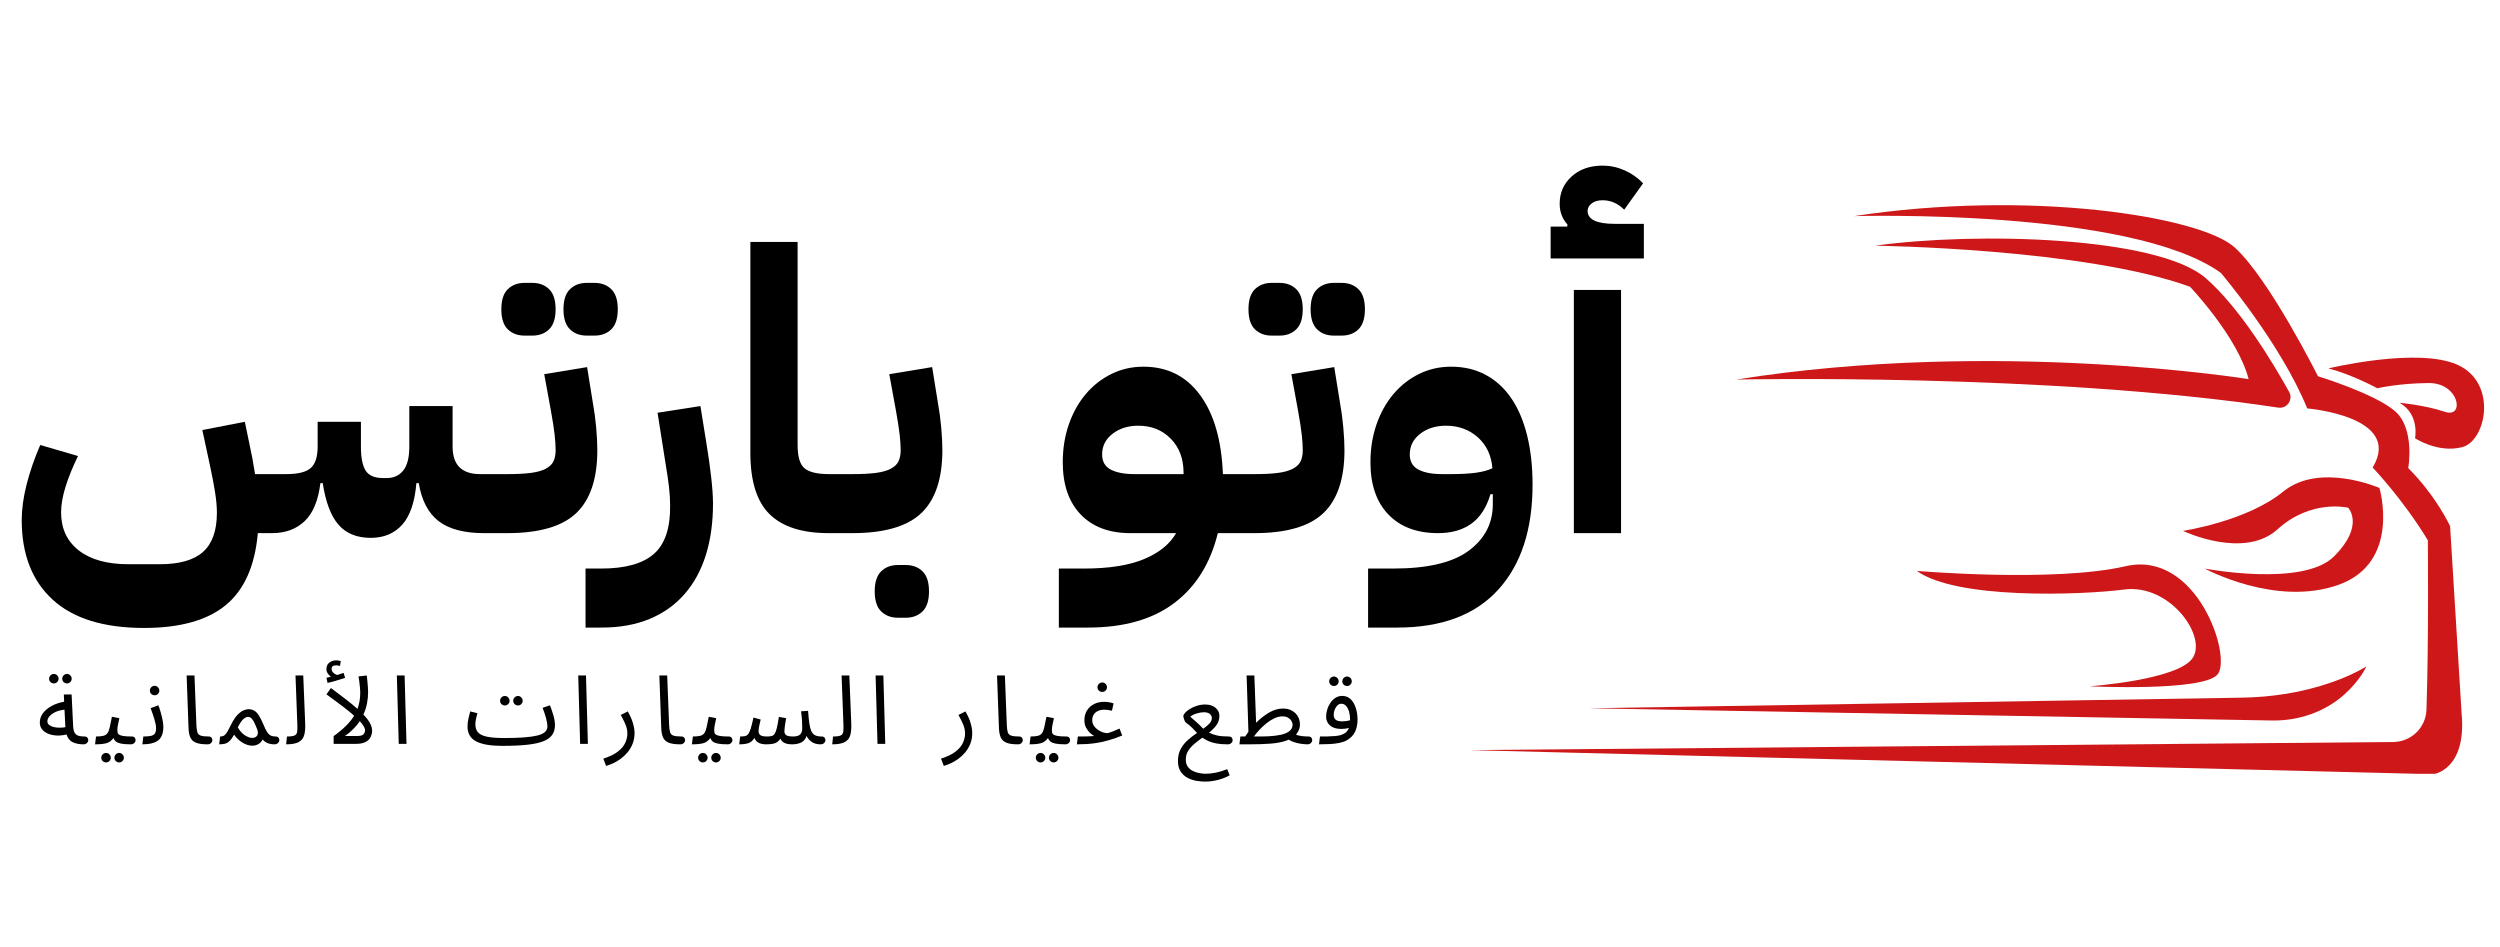
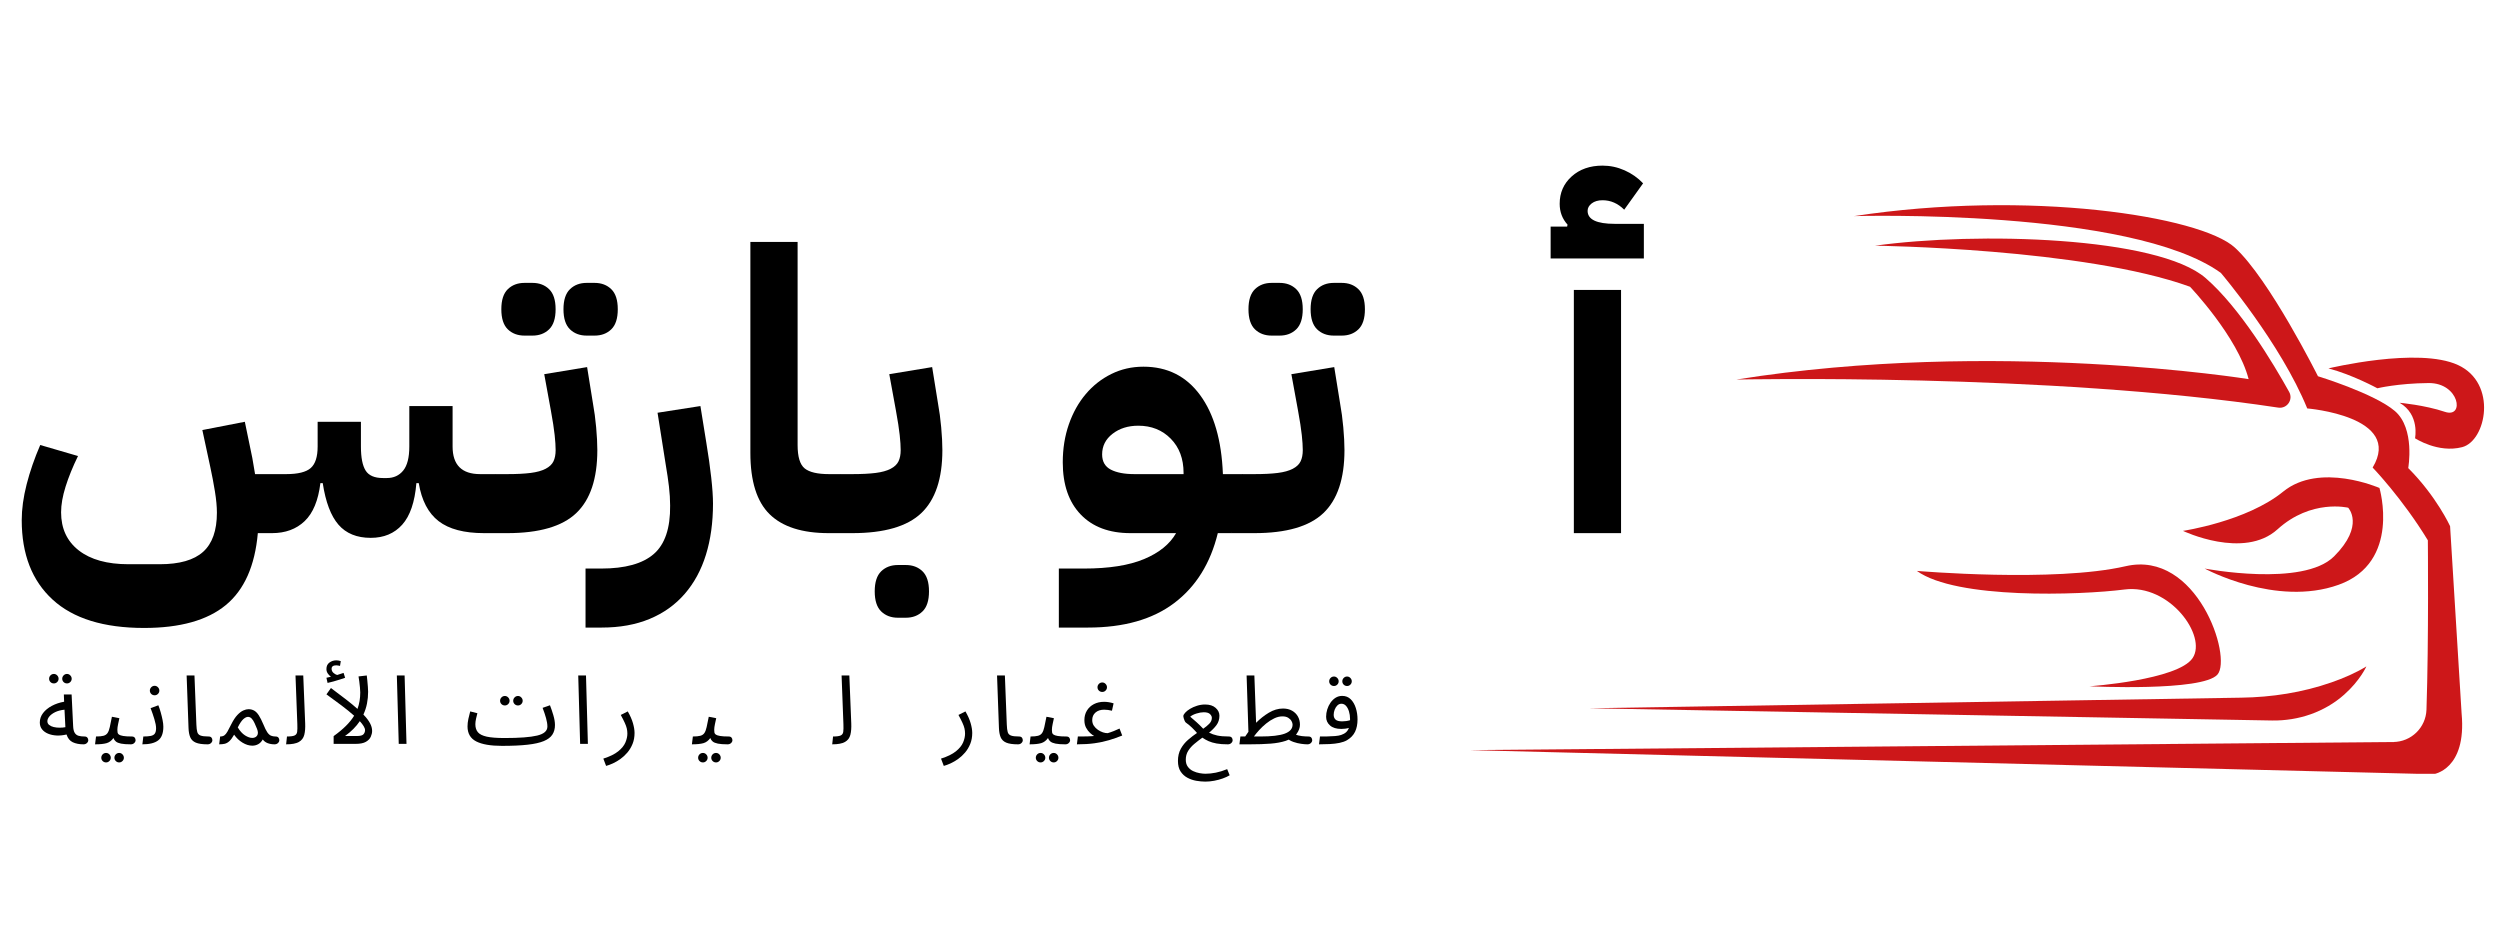
<svg xmlns="http://www.w3.org/2000/svg" width="1900" zoomAndPan="magnify" viewBox="0 0 1425 540" height="720" preserveAspectRatio="xMidYMid meet" version="1.0">
  <defs>
    <g />
    <clipPath id="4f2405bc22">
      <path d="M 837.586 116 L 1404 116 L 1404 441.082 L 837.586 441.082 Z M 837.586 116 " clip-rule="nonzero" />
    </clipPath>
  </defs>
  <path fill="#cd1719" d="M 1336.227 395.906 C 1324.977 405.91 1310.137 410.918 1295.082 410.688 L 905.594 403.715 L 1277.422 397.672 C 1294.961 397.434 1312.434 394.723 1328.992 388.941 C 1335.887 386.535 1342.82 383.543 1348.828 379.855 C 1348.828 379.855 1345.379 387.77 1336.227 395.906 " fill-opacity="1" fill-rule="nonzero" />
  <path fill="#cd1719" d="M 1281.715 216.102 C 1275.453 191.941 1248.312 163.453 1248.312 163.453 C 1187.91 141.531 1068.75 140.043 1068.75 140.043 C 1126.91 131.988 1229.969 134.82 1257.258 158.535 C 1276.734 175.457 1295.605 206.809 1304.812 223.379 C 1307.273 227.805 1303.602 233.098 1298.598 232.34 C 1167.719 212.492 989.699 216.344 989.699 216.344 C 1137.344 192.777 1281.715 216.102 1281.715 216.102 " fill-opacity="1" fill-rule="nonzero" />
  <path fill="#cd1719" d="M 1211.023 336.008 C 1185.375 339.289 1114.984 341.676 1092.613 325.418 C 1092.613 325.418 1170.906 332.129 1211.625 322.734 C 1252.34 313.34 1272.469 374.633 1263.969 384.477 C 1255.473 394.32 1191.043 391.188 1191.043 391.188 C 1191.043 391.188 1241.449 387.609 1249.805 375.082 C 1258.156 362.551 1236.68 332.723 1211.023 336.008 " fill-opacity="1" fill-rule="nonzero" />
  <path fill="#cd1719" d="M 1356.285 278.141 C 1356.285 278.141 1368.812 320.5 1333.02 333.324 C 1297.23 346.148 1256.66 324.074 1256.66 324.074 C 1256.66 324.074 1312.738 334.812 1330.41 317.145 C 1348.082 299.469 1338.465 289.402 1338.465 289.402 C 1338.465 289.402 1317.438 284.258 1298.195 301.703 C 1278.957 319.156 1244.281 302.598 1244.281 302.598 C 1244.281 302.598 1280.527 297.23 1301.402 280.227 C 1322.285 263.23 1356.285 278.141 1356.285 278.141 " fill-opacity="1" fill-rule="nonzero" />
  <g clip-path="url(#4f2405bc22)">
    <path fill="#cd1719" d="M 1364.137 422.945 C 1374.379 422.867 1382.746 414.742 1383.09 404.508 C 1384.422 364.949 1383.875 307.969 1383.875 307.969 C 1369.227 283.914 1352.406 266.508 1352.406 266.508 C 1370.004 237.277 1315.125 232.805 1315.125 232.805 C 1299.914 195.52 1265.887 155.551 1265.887 155.551 C 1214.566 118.566 1056.82 123.188 1056.82 123.188 C 1156.59 107.977 1254.129 123.188 1273.812 141.082 C 1293.5 158.98 1321.238 214.461 1321.238 214.461 C 1321.238 214.461 1353.453 224.305 1365.086 234.297 C 1376.719 244.289 1372.691 266.805 1372.691 266.805 C 1388.797 282.914 1396.551 299.914 1396.551 299.914 L 1403.117 406.695 C 1406.098 438.91 1387.008 441.297 1387.008 441.297 L 837.586 427.574 L 1364.137 422.945 " fill-opacity="1" fill-rule="nonzero" />
  </g>
  <path fill="#cd1719" d="M 1376.566 249.805 C 1376.566 249.805 1379.402 236.34 1367.77 229.578 C 1367.77 229.578 1382.086 230.867 1393.57 234.742 C 1405.055 238.621 1401.926 218.188 1384.324 218.34 C 1366.723 218.488 1355.094 221.32 1355.094 221.32 C 1355.094 221.32 1340.906 213.574 1327.203 209.984 C 1327.203 209.984 1378.355 197.605 1401.027 208.047 C 1423.695 218.488 1417.172 251.297 1403.43 254.875 C 1389.691 258.453 1376.566 249.805 1376.566 249.805 " fill-opacity="1" fill-rule="nonzero" />
  <g fill="#000000" fill-opacity="1">
    <g transform="translate(4.54, 303.887)">
      <g>
        <path d="M 206.781 2.688 C 198.863 2.688 192.734 0.188 188.391 -4.812 C 184.055 -9.82 181.066 -17.711 179.422 -28.484 L 178.078 -28.484 C 176.879 -18.617 173.891 -11.406 169.109 -6.844 C 164.328 -2.281 158.125 0 150.5 0 L 142.422 0 C 140.773 18.688 134.68 32.363 124.141 41.031 C 113.598 49.707 98.082 54.047 77.594 54.047 C 54.57 54.047 37.191 48.66 25.453 37.891 C 13.711 27.129 7.844 12.031 7.844 -7.406 C 7.844 -13.688 8.773 -20.488 10.641 -27.812 C 12.516 -35.133 15.098 -42.609 18.391 -50.234 L 39.922 -43.953 C 36.93 -37.828 34.578 -32.035 32.859 -26.578 C 31.141 -21.117 30.281 -16.223 30.281 -11.891 C 30.281 -2.617 33.645 4.629 40.375 9.859 C 47.102 15.098 56.52 17.719 68.625 17.719 L 86.578 17.719 C 97.785 17.719 106.004 15.363 111.234 10.656 C 116.473 5.945 119.094 -1.488 119.094 -11.656 C 119.094 -15.102 118.719 -19.141 117.969 -23.766 C 117.219 -28.398 116.32 -33.113 115.281 -37.906 L 110.797 -58.766 L 135.016 -63.469 L 139.281 -42.844 L 140.844 -33.641 L 158.562 -33.641 C 165.289 -33.641 169.961 -34.797 172.578 -37.109 C 175.203 -39.43 176.516 -43.508 176.516 -49.344 L 176.516 -63.469 L 201.188 -63.469 L 201.188 -49.344 C 201.188 -43.062 202.082 -38.5 203.875 -35.656 C 205.664 -32.82 208.953 -31.406 213.734 -31.406 L 215.984 -31.406 C 219.867 -31.406 222.969 -32.82 225.281 -35.656 C 227.602 -38.5 228.766 -43.062 228.766 -49.344 L 228.766 -72.438 L 253.438 -72.438 L 253.438 -49.344 C 253.438 -38.875 258.672 -33.641 269.141 -33.641 L 278.109 -33.641 L 278.109 -6.734 L 271.375 0 C 260.008 0 251.375 -2.281 245.469 -6.844 C 239.562 -11.406 235.789 -18.617 234.156 -28.484 L 232.797 -28.484 C 231.898 -17.711 229.207 -9.82 224.719 -4.812 C 220.238 0.188 214.258 2.688 206.781 2.688 Z M 206.781 2.688 " />
      </g>
    </g>
  </g>
  <g fill="#000000" fill-opacity="1">
    <g transform="translate(282.62, 303.887)">
      <g>
        <path d="M -6.734 -26.906 L 0 -33.641 L 6.5 -33.641 C 11.883 -33.641 16.332 -33.863 19.844 -34.312 C 23.363 -34.758 26.207 -35.547 28.375 -36.672 C 30.539 -37.797 32.035 -39.219 32.859 -40.938 C 33.68 -42.656 34.094 -44.785 34.094 -47.328 C 34.094 -49.566 33.906 -52.441 33.531 -55.953 C 33.156 -59.473 32.445 -64.07 31.406 -69.75 L 27.594 -90.609 L 52.031 -94.641 L 55.391 -73.781 C 56.141 -69.75 56.738 -65.266 57.188 -60.328 C 57.633 -55.398 57.859 -51.066 57.859 -47.328 C 57.859 -31.023 53.859 -19.062 45.859 -11.438 C 37.859 -3.812 24.738 0 6.5 0 L -6.734 0 Z M 51.797 -112.594 C 47.91 -112.594 44.734 -113.785 42.266 -116.172 C 39.797 -118.566 38.562 -122.379 38.562 -127.609 C 38.562 -132.848 39.797 -136.66 42.266 -139.047 C 44.734 -141.441 47.91 -142.641 51.797 -142.641 L 56.281 -142.641 C 60.176 -142.641 63.352 -141.441 65.812 -139.047 C 68.281 -136.66 69.516 -132.848 69.516 -127.609 C 69.516 -122.379 68.281 -118.566 65.812 -116.172 C 63.352 -113.785 60.176 -112.594 56.281 -112.594 Z M 16.359 -112.594 C 12.473 -112.594 9.297 -113.785 6.828 -116.172 C 4.367 -118.566 3.141 -122.379 3.141 -127.609 C 3.141 -132.848 4.367 -136.66 6.828 -139.047 C 9.297 -141.441 12.473 -142.641 16.359 -142.641 L 20.859 -142.641 C 24.742 -142.641 27.914 -141.441 30.375 -139.047 C 32.844 -136.66 34.078 -132.848 34.078 -127.609 C 34.078 -122.379 32.844 -118.566 30.375 -116.172 C 27.914 -113.785 24.742 -112.594 20.859 -112.594 Z M 16.359 -112.594 " />
      </g>
    </g>
  </g>
  <g fill="#000000" fill-opacity="1">
    <g transform="translate(347.207, 303.887)">
      <g>
        <path d="M -13.453 20.188 L -4.484 20.188 C 9.117 20.188 19.098 17.422 25.453 11.891 C 31.805 6.359 34.91 -2.836 34.766 -15.703 C 34.766 -19.141 34.539 -22.766 34.094 -26.578 C 33.645 -30.391 33.047 -34.461 32.297 -38.797 L 27.594 -68.625 L 52.031 -72.438 L 55.391 -51.578 C 56.586 -44.398 57.52 -37.785 58.188 -31.734 C 58.863 -25.68 59.203 -20.711 59.203 -16.828 C 59.203 -6.055 57.859 3.66 55.172 12.328 C 52.484 21.004 48.445 28.441 43.062 34.641 C 37.676 40.848 31.02 45.598 23.094 48.891 C 15.176 52.18 6.055 53.828 -4.266 53.828 L -13.453 53.828 Z M -13.453 20.188 " />
      </g>
    </g>
  </g>
  <g fill="#000000" fill-opacity="1">
    <g transform="translate(414.26, 303.887)">
      <g>
        <path d="M 58.094 0 C 42.988 0 31.77 -3.586 24.438 -10.766 C 17.113 -17.941 13.453 -29.602 13.453 -45.75 L 13.453 -165.969 L 40.375 -165.969 L 40.375 -50.234 C 40.375 -43.504 41.719 -39.055 44.406 -36.891 C 47.094 -34.723 51.727 -33.641 58.312 -33.641 L 65.047 -33.641 L 65.047 -6.734 L 58.312 0 Z M 58.094 0 " />
      </g>
    </g>
  </g>
  <g fill="#000000" fill-opacity="1">
    <g transform="translate(479.295, 303.887)">
      <g>
        <path d="M -6.734 -26.906 L 0 -33.641 L 6.5 -33.641 C 11.883 -33.641 16.332 -33.863 19.844 -34.312 C 23.363 -34.758 26.207 -35.547 28.375 -36.672 C 30.539 -37.797 32.035 -39.219 32.859 -40.938 C 33.68 -42.656 34.094 -44.785 34.094 -47.328 C 34.094 -49.566 33.906 -52.441 33.531 -55.953 C 33.156 -59.473 32.445 -64.07 31.406 -69.75 L 27.594 -90.609 L 52.031 -94.641 L 55.391 -73.781 C 56.141 -69.75 56.738 -65.266 57.188 -60.328 C 57.633 -55.398 57.859 -51.066 57.859 -47.328 C 57.859 -31.023 53.859 -19.062 45.859 -11.438 C 37.859 -3.812 24.738 0 6.5 0 L -6.734 0 Z M 32.516 48.219 C 28.629 48.219 25.453 47.02 22.984 44.625 C 20.523 42.238 19.297 38.43 19.297 33.203 C 19.297 27.961 20.523 24.145 22.984 21.75 C 25.453 19.363 28.629 18.172 32.516 18.172 L 37.016 18.172 C 40.898 18.172 44.07 19.363 46.531 21.75 C 49 24.145 50.234 27.961 50.234 33.203 C 50.234 38.43 49 42.238 46.531 44.625 C 44.07 47.02 40.898 48.219 37.016 48.219 Z M 32.516 48.219 " />
      </g>
    </g>
  </g>
  <g fill="#000000" fill-opacity="1">
    <g transform="translate(543.882, 303.887)">
      <g />
    </g>
  </g>
  <g fill="#000000" fill-opacity="1">
    <g transform="translate(596.807, 303.887)">
      <g>
        <path d="M 6.734 20.188 L 21.078 20.188 C 35.285 20.188 46.688 18.391 55.281 14.797 C 63.883 11.211 69.977 6.281 73.562 0 L 47.547 0 C 35.43 0 25.973 -3.551 19.172 -10.656 C 12.367 -17.758 8.969 -27.664 8.969 -40.375 C 8.969 -48.145 10.125 -55.359 12.438 -62.016 C 14.758 -68.672 17.977 -74.426 22.094 -79.281 C 26.207 -84.145 31.066 -87.957 36.672 -90.719 C 42.273 -93.488 48.367 -94.875 54.953 -94.875 C 68.555 -94.875 79.316 -89.488 87.234 -78.719 C 95.16 -67.957 99.5 -52.93 100.25 -33.641 L 111.688 -33.641 L 111.688 -6.734 L 104.969 0 L 97.344 0 C 93.156 17.195 84.891 30.469 72.547 39.812 C 60.211 49.156 43.805 53.828 23.328 53.828 L 6.734 53.828 Z M 31.406 -44.859 C 31.406 -40.816 33.047 -37.938 36.328 -36.219 C 39.617 -34.5 44.109 -33.641 49.797 -33.641 L 77.828 -33.641 L 77.828 -34.312 C 77.828 -42.383 75.395 -48.891 70.531 -53.828 C 65.676 -58.766 59.508 -61.234 52.031 -61.234 C 46.195 -61.234 41.301 -59.695 37.344 -56.625 C 33.383 -53.562 31.406 -49.641 31.406 -44.859 Z M 31.406 -44.859 " />
      </g>
    </g>
  </g>
  <g fill="#000000" fill-opacity="1">
    <g transform="translate(708.488, 303.887)">
      <g>
        <path d="M -6.734 -26.906 L 0 -33.641 L 6.5 -33.641 C 11.883 -33.641 16.332 -33.863 19.844 -34.312 C 23.363 -34.758 26.207 -35.547 28.375 -36.672 C 30.539 -37.797 32.035 -39.219 32.859 -40.938 C 33.68 -42.656 34.094 -44.785 34.094 -47.328 C 34.094 -49.566 33.906 -52.441 33.531 -55.953 C 33.156 -59.473 32.445 -64.07 31.406 -69.75 L 27.594 -90.609 L 52.031 -94.641 L 55.391 -73.781 C 56.141 -69.75 56.738 -65.266 57.188 -60.328 C 57.633 -55.398 57.859 -51.066 57.859 -47.328 C 57.859 -31.023 53.859 -19.062 45.859 -11.438 C 37.859 -3.812 24.738 0 6.5 0 L -6.734 0 Z M 51.797 -112.594 C 47.91 -112.594 44.734 -113.785 42.266 -116.172 C 39.797 -118.566 38.562 -122.379 38.562 -127.609 C 38.562 -132.848 39.797 -136.66 42.266 -139.047 C 44.734 -141.441 47.91 -142.641 51.797 -142.641 L 56.281 -142.641 C 60.176 -142.641 63.352 -141.441 65.812 -139.047 C 68.281 -136.66 69.516 -132.848 69.516 -127.609 C 69.516 -122.379 68.281 -118.566 65.812 -116.172 C 63.352 -113.785 60.176 -112.594 56.281 -112.594 Z M 16.359 -112.594 C 12.473 -112.594 9.297 -113.785 6.828 -116.172 C 4.367 -118.566 3.141 -122.379 3.141 -127.609 C 3.141 -132.848 4.367 -136.66 6.828 -139.047 C 9.297 -141.441 12.473 -142.641 16.359 -142.641 L 20.859 -142.641 C 24.742 -142.641 27.914 -141.441 30.375 -139.047 C 32.844 -136.66 34.078 -132.848 34.078 -127.609 C 34.078 -122.379 32.844 -118.566 30.375 -116.172 C 27.914 -113.785 24.742 -112.594 20.859 -112.594 Z M 16.359 -112.594 " />
      </g>
    </g>
  </g>
  <g fill="#000000" fill-opacity="1">
    <g transform="translate(773.074, 303.887)">
      <g>
-         <path d="M 6.734 20.188 L 21.078 20.188 C 40.672 20.188 55.023 16.785 64.141 9.984 C 73.266 3.18 77.828 -5.602 77.828 -16.375 L 77.828 -22.203 L 76.484 -22.203 C 74.234 -14.578 70.602 -8.969 65.594 -5.375 C 60.594 -1.789 54.281 0 46.656 0 C 34.539 0 25.082 -3.551 18.281 -10.656 C 11.477 -17.758 8.078 -27.664 8.078 -40.375 C 8.078 -48.145 9.234 -55.359 11.547 -62.016 C 13.867 -68.672 17.082 -74.426 21.188 -79.281 C 25.301 -84.145 30.16 -87.957 35.766 -90.719 C 41.379 -93.488 47.473 -94.875 54.047 -94.875 C 61.379 -94.875 67.922 -93.336 73.672 -90.266 C 79.43 -87.203 84.289 -82.789 88.25 -77.031 C 92.219 -71.281 95.25 -64.219 97.344 -55.844 C 99.438 -47.469 100.484 -38.051 100.484 -27.594 C 100.484 -2.02 93.941 17.941 80.859 32.297 C 67.773 46.648 48.598 53.828 23.328 53.828 L 6.734 53.828 Z M 53.609 -33.641 C 59.43 -33.641 64.285 -33.898 68.172 -34.422 C 72.066 -34.953 75.207 -35.812 77.594 -37 C 77 -44.332 74.234 -50.203 69.297 -54.609 C 64.367 -59.023 58.316 -61.234 51.141 -61.234 C 45.305 -61.234 40.406 -59.695 36.438 -56.625 C 32.477 -53.562 30.5 -49.641 30.5 -44.859 C 30.5 -40.816 32.145 -37.938 35.438 -36.219 C 38.727 -34.5 43.211 -33.641 48.891 -33.641 Z M 53.609 -33.641 " />
-       </g>
+         </g>
    </g>
  </g>
  <g fill="#000000" fill-opacity="1">
    <g transform="translate(881.391, 303.887)">
      <g>
        <path d="M 15.703 -138.609 L 42.609 -138.609 L 42.609 0 L 15.703 0 Z M 2.469 -174.719 L 11.875 -174.719 L 12.109 -175.844 C 9.117 -179.133 7.625 -183.098 7.625 -187.734 C 7.625 -194.016 9.898 -199.207 14.453 -203.312 C 19.016 -207.426 24.883 -209.484 32.062 -209.484 C 36.406 -209.484 40.594 -208.586 44.625 -206.797 C 48.664 -205.004 52.18 -202.535 55.172 -199.391 L 44.406 -184.359 C 40.812 -187.953 36.695 -189.75 32.062 -189.75 C 29.52 -189.75 27.461 -189.148 25.891 -187.953 C 24.328 -186.754 23.547 -185.332 23.547 -183.688 C 23.547 -178.758 28.703 -176.297 39.016 -176.297 L 55.609 -176.297 L 55.609 -156.562 L 2.469 -156.562 Z M 2.469 -174.719 " />
      </g>
    </g>
  </g>
  <g fill="#000000" fill-opacity="1">
    <g transform="translate(21.049, 424.004)">
      <g>
        <path d="M 26.531 0.266 C 24.164 0.266 22.133 -0.129 20.438 -0.922 C 18.75 -1.723 17.562 -3.195 16.875 -5.344 C 14.906 -4.875 13.02 -4.68 11.219 -4.766 C 9.414 -4.859 7.785 -5.207 6.328 -5.812 C 4.879 -6.414 3.734 -7.254 2.891 -8.328 C 2.055 -9.398 1.641 -10.68 1.641 -12.172 C 1.641 -14.141 2.254 -15.93 3.484 -17.547 C 4.723 -19.172 6.398 -20.547 8.516 -21.672 C 10.629 -22.797 12.957 -23.578 15.5 -24.016 L 15.344 -28.172 L 19.766 -28.172 L 20.641 -10.156 C 20.711 -8.445 21.008 -7.16 21.531 -6.297 C 22.062 -5.441 22.789 -4.879 23.719 -4.609 C 24.645 -4.336 25.766 -4.203 27.078 -4.203 C 27.836 -4.203 28.391 -3.992 28.734 -3.578 C 29.086 -3.16 29.266 -2.66 29.266 -2.078 C 29.266 -1.492 29.008 -0.957 28.5 -0.469 C 27.988 0.02 27.332 0.266 26.531 0.266 Z M 5.953 -12.891 C 5.953 -12.047 6.285 -11.348 6.953 -10.797 C 7.629 -10.254 8.492 -9.852 9.547 -9.594 C 10.609 -9.344 11.727 -9.219 12.906 -9.219 C 14.094 -9.219 15.195 -9.312 16.219 -9.5 L 15.719 -19.484 C 13.645 -19.266 11.879 -18.801 10.422 -18.094 C 8.973 -17.383 7.863 -16.566 7.094 -15.641 C 6.332 -14.711 5.953 -13.797 5.953 -12.891 Z M 17.141 -34.453 C 16.379 -34.453 15.734 -34.711 15.203 -35.234 C 14.68 -35.766 14.422 -36.395 14.422 -37.125 C 14.422 -37.852 14.68 -38.488 15.203 -39.031 C 15.734 -39.582 16.379 -39.859 17.141 -39.859 C 17.867 -39.859 18.492 -39.582 19.016 -39.031 C 19.547 -38.488 19.812 -37.852 19.812 -37.125 C 19.812 -36.395 19.547 -35.766 19.016 -35.234 C 18.492 -34.711 17.867 -34.453 17.141 -34.453 Z M 9.672 -34.453 C 8.898 -34.453 8.25 -34.711 7.719 -35.234 C 7.195 -35.766 6.938 -36.395 6.938 -37.125 C 6.938 -37.852 7.195 -38.488 7.719 -39.031 C 8.25 -39.582 8.898 -39.859 9.672 -39.859 C 10.391 -39.859 11.016 -39.582 11.547 -39.031 C 12.078 -38.488 12.344 -37.852 12.344 -37.125 C 12.344 -36.395 12.078 -35.766 11.547 -35.234 C 11.016 -34.711 10.391 -34.453 9.672 -34.453 Z M 9.672 -34.453 " />
      </g>
    </g>
  </g>
  <g fill="#000000" fill-opacity="1">
    <g transform="translate(54.185, 424.004)">
      <g>
        <path d="M 0 0.266 L 0.547 -4.203 C 2.367 -4.203 3.785 -4.336 4.797 -4.609 C 5.816 -4.879 6.594 -5.406 7.125 -6.188 C 7.656 -6.977 8.082 -8.117 8.406 -9.609 C 8.738 -11.098 9.141 -13.047 9.609 -15.453 L 13.859 -14.625 C 13.648 -13.645 13.406 -12.516 13.125 -11.234 C 12.852 -9.961 12.719 -8.895 12.719 -8.031 C 12.719 -7.477 12.754 -6.961 12.828 -6.484 C 12.898 -6.016 13.172 -5.613 13.641 -5.281 C 14.117 -4.957 14.922 -4.695 16.047 -4.5 C 17.18 -4.301 18.801 -4.203 20.906 -4.203 C 21.676 -4.203 22.234 -3.992 22.578 -3.578 C 22.922 -3.16 23.094 -2.66 23.094 -2.078 C 23.094 -1.492 22.836 -0.957 22.328 -0.469 C 21.816 0.02 21.16 0.266 20.359 0.266 C 17.992 0.266 16.145 0.129 14.812 -0.141 C 13.488 -0.41 12.508 -0.805 11.875 -1.328 C 11.238 -1.859 10.773 -2.523 10.484 -3.328 C 9.43 -1.836 8.129 -0.863 6.578 -0.406 C 5.035 0.039 2.844 0.266 0 0.266 Z M 13.75 10.578 C 12.988 10.578 12.344 10.312 11.812 9.781 C 11.289 9.258 11.031 8.633 11.031 7.906 C 11.031 7.176 11.289 6.535 11.812 5.984 C 12.344 5.441 12.988 5.172 13.75 5.172 C 14.477 5.172 15.102 5.441 15.625 5.984 C 16.156 6.535 16.422 7.176 16.422 7.906 C 16.422 8.633 16.156 9.258 15.625 9.781 C 15.102 10.312 14.477 10.578 13.75 10.578 Z M 6.281 10.578 C 5.508 10.578 4.859 10.312 4.328 9.781 C 3.805 9.258 3.547 8.633 3.547 7.906 C 3.547 7.176 3.805 6.535 4.328 5.984 C 4.859 5.441 5.508 5.172 6.281 5.172 C 7 5.172 7.625 5.441 8.156 5.984 C 8.688 6.535 8.953 7.176 8.953 7.906 C 8.953 8.633 8.688 9.258 8.156 9.781 C 7.625 10.312 7 10.578 6.281 10.578 Z M 6.281 10.578 " />
      </g>
    </g>
  </g>
  <g fill="#000000" fill-opacity="1">
    <g transform="translate(81.152, 424.004)">
      <g>
        <path d="M 0 0.266 L 0.547 -4.203 C 2.297 -4.203 3.707 -4.312 4.781 -4.531 C 5.852 -4.75 6.625 -5.191 7.094 -5.859 C 7.57 -6.535 7.812 -7.551 7.812 -8.906 C 7.812 -10.25 7.488 -11.973 6.844 -14.078 C 6.207 -16.191 5.488 -18.285 4.688 -20.359 L 9.109 -22 C 9.586 -20.801 10.035 -19.461 10.453 -17.984 C 10.867 -16.516 11.223 -15.051 11.516 -13.594 C 11.805 -12.133 11.953 -10.859 11.953 -9.766 C 11.953 -6.098 10.977 -3.508 9.031 -2 C 7.082 -0.488 4.07 0.266 0 0.266 Z M 7 -27.688 C 6.227 -27.688 5.578 -27.945 5.047 -28.469 C 4.523 -29 4.266 -29.629 4.266 -30.359 C 4.266 -31.086 4.523 -31.723 5.047 -32.266 C 5.578 -32.816 6.227 -33.094 7 -33.094 C 7.719 -33.094 8.344 -32.816 8.875 -32.266 C 9.406 -31.723 9.672 -31.086 9.672 -30.359 C 9.672 -29.629 9.406 -29 8.875 -28.469 C 8.344 -27.945 7.719 -27.688 7 -27.688 Z M 7 -27.688 " />
      </g>
    </g>
  </g>
  <g fill="#000000" fill-opacity="1">
    <g transform="translate(102.442, 424.004)">
      <g>
        <path d="M 15.891 0.266 C 12.941 0.266 10.703 -0.055 9.172 -0.703 C 7.641 -1.359 6.582 -2.379 6 -3.766 C 5.414 -5.148 5.086 -6.93 5.016 -9.109 L 3.938 -38.984 L 8.406 -38.984 L 9.5 -10.859 C 9.57 -9.078 9.742 -7.703 10.016 -6.734 C 10.285 -5.773 10.906 -5.113 11.875 -4.75 C 12.844 -4.383 14.363 -4.203 16.438 -4.203 C 17.195 -4.203 17.75 -3.992 18.094 -3.578 C 18.438 -3.16 18.609 -2.66 18.609 -2.078 C 18.609 -1.492 18.352 -0.957 17.844 -0.469 C 17.344 0.02 16.691 0.266 15.891 0.266 Z M 15.891 0.266 " />
      </g>
    </g>
  </g>
  <g fill="#000000" fill-opacity="1">
    <g transform="translate(124.932, 424.004)">
      <g>
        <path d="M 0 0.266 L 0.547 -4.203 C 1.566 -4.203 2.375 -4.422 2.969 -4.859 C 3.57 -5.297 4.156 -6.016 4.719 -7.016 C 5.281 -8.016 6 -9.391 6.875 -11.141 C 8.039 -13.461 9.211 -15.242 10.391 -16.484 C 11.578 -17.723 12.707 -18.578 13.781 -19.047 C 14.852 -19.523 15.828 -19.766 16.703 -19.766 C 17.898 -19.766 18.973 -19.5 19.922 -18.969 C 20.867 -18.445 21.75 -17.555 22.562 -16.297 C 23.383 -15.035 24.254 -13.316 25.172 -11.141 C 26.004 -9.098 26.754 -7.582 27.422 -6.594 C 28.098 -5.613 28.812 -4.969 29.562 -4.656 C 30.312 -4.352 31.156 -4.203 32.094 -4.203 C 32.863 -4.203 33.422 -3.992 33.766 -3.578 C 34.109 -3.16 34.281 -2.66 34.281 -2.078 C 34.281 -1.492 34.023 -0.957 33.516 -0.469 C 33.004 0.02 32.352 0.266 31.562 0.266 C 30.133 0.266 28.828 0.039 27.641 -0.406 C 26.461 -0.863 25.531 -1.566 24.844 -2.516 C 24.145 -1.273 23.273 -0.375 22.234 0.188 C 21.203 0.75 20.086 1.031 18.891 1.031 C 17.066 1.031 15.207 0.457 13.312 -0.688 C 11.426 -1.832 9.828 -3.348 8.516 -5.234 C 7.566 -3.566 6.664 -2.336 5.812 -1.547 C 4.957 -0.766 4.066 -0.266 3.141 -0.047 C 2.211 0.16 1.164 0.266 0 0.266 Z M 10.594 -9.391 C 11.832 -7.316 13.211 -5.797 14.734 -4.828 C 16.266 -3.867 17.629 -3.391 18.828 -3.391 C 20.109 -3.391 21.047 -3.844 21.641 -4.75 C 22.242 -5.656 22.219 -6.93 21.562 -8.578 C 21.125 -9.66 20.664 -10.727 20.188 -11.781 C 19.719 -12.844 19.176 -13.707 18.562 -14.375 C 17.945 -15.051 17.219 -15.391 16.375 -15.391 C 15.57 -15.359 14.695 -14.922 13.75 -14.078 C 12.812 -13.242 11.758 -11.68 10.594 -9.391 Z M 10.594 -9.391 " />
      </g>
    </g>
  </g>
  <g fill="#000000" fill-opacity="1">
    <g transform="translate(163.091, 424.004)">
      <g>
        <path d="M 0 0.266 L 0.484 -4.203 C 2.566 -4.203 4.023 -4.398 4.859 -4.797 C 5.691 -5.203 6.172 -5.906 6.297 -6.906 C 6.43 -7.906 6.461 -9.332 6.391 -11.188 L 5.344 -38.984 L 9.766 -38.984 L 10.859 -11.688 C 10.973 -9.102 10.801 -6.914 10.344 -5.125 C 9.883 -3.344 8.863 -2 7.281 -1.094 C 5.695 -0.188 3.27 0.266 0 0.266 Z M 0 0.266 " />
      </g>
    </g>
  </g>
  <g fill="#000000" fill-opacity="1">
    <g transform="translate(183.889, 424.004)">
      <g>
        <path d="M 21.453 -29.266 C 21.453 -30.066 21.395 -31.031 21.281 -32.156 C 21.176 -33.281 21.051 -34.406 20.906 -35.531 C 20.758 -36.664 20.613 -37.633 20.469 -38.438 L 25.172 -38.984 C 25.273 -38.254 25.379 -37.297 25.484 -36.109 C 25.598 -34.93 25.703 -33.75 25.797 -32.562 C 25.891 -31.383 25.938 -30.43 25.938 -29.703 C 25.938 -27.41 25.723 -25.18 25.297 -23.016 C 24.879 -20.848 24.195 -18.742 23.25 -16.703 C 24.969 -14.922 26.223 -13.281 27.016 -11.781 C 27.816 -10.289 28.219 -8.82 28.219 -7.375 C 28.219 -6.312 27.961 -5.207 27.453 -4.062 C 26.953 -2.914 26.023 -1.953 24.672 -1.172 C 23.328 -0.391 21.379 0 18.828 0 L 6.281 0 L 6.281 -4.422 C 11.738 -8.316 15.633 -12.191 17.969 -16.047 C 15.926 -17.867 13.531 -19.816 10.781 -21.891 C 8.031 -23.961 5.164 -26.07 2.188 -28.219 L 4.75 -31.828 C 7.988 -29.422 10.863 -27.242 13.375 -25.297 C 15.883 -23.359 18.051 -21.566 19.875 -19.922 C 20.414 -21.379 20.812 -22.879 21.062 -24.422 C 21.32 -25.973 21.453 -27.586 21.453 -29.266 Z M 12.781 -4.484 L 19.656 -4.484 C 21.508 -4.484 22.727 -4.816 23.312 -5.484 C 23.895 -6.16 24.188 -6.938 24.188 -7.812 C 24.188 -8.469 23.922 -9.227 23.391 -10.094 C 22.867 -10.969 22.133 -11.914 21.188 -12.938 C 20.164 -11.406 18.953 -9.93 17.547 -8.516 C 16.148 -7.098 14.562 -5.754 12.781 -4.484 Z M 2.828 -34.734 L 2.172 -37.672 C 2.723 -37.785 3.195 -37.895 3.594 -38 C 4 -38.113 4.383 -38.207 4.75 -38.281 C 4.051 -38.75 3.445 -39.363 2.938 -40.125 C 2.426 -40.895 2.172 -41.734 2.172 -42.641 C 2.172 -44.273 2.742 -45.508 3.891 -46.344 C 5.035 -47.188 6.336 -47.609 7.797 -47.609 C 8.641 -47.609 9.492 -47.461 10.359 -47.172 L 9.922 -44.438 C 9.566 -44.508 9.211 -44.582 8.859 -44.656 C 8.516 -44.727 8.16 -44.766 7.797 -44.766 C 6.016 -44.766 5.125 -44.113 5.125 -42.812 C 5.125 -41.863 5.477 -41.078 6.188 -40.453 C 6.895 -39.836 7.598 -39.441 8.297 -39.266 C 9.672 -39.66 10.891 -40.055 11.953 -40.453 L 12.828 -37.672 C 11.953 -37.348 10.922 -37.004 9.734 -36.641 C 8.555 -36.273 7.359 -35.914 6.141 -35.562 C 4.922 -35.219 3.816 -34.941 2.828 -34.734 Z M 2.828 -34.734 " />
      </g>
    </g>
  </g>
  <g fill="#000000" fill-opacity="1">
    <g transform="translate(222.266, 424.004)">
      <g>
        <path d="M 5.016 0 L 3.938 -38.984 L 8.359 -38.984 L 9.438 0 Z M 5.016 0 " />
      </g>
    </g>
  </g>
  <g fill="#000000" fill-opacity="1">
    <g transform="translate(241.863, 424.004)">
      <g />
    </g>
  </g>
  <g fill="#000000" fill-opacity="1">
    <g transform="translate(264.845, 424.004)">
      <g>
        <path d="M 21.297 1.141 C 14.816 1.141 9.922 0.297 6.609 -1.391 C 3.297 -3.086 1.641 -5.938 1.641 -9.938 C 1.641 -11.281 1.801 -12.707 2.125 -14.219 C 2.457 -15.727 2.805 -17.156 3.172 -18.5 L 7.266 -17.469 C 7.047 -16.664 6.797 -15.645 6.516 -14.406 C 6.242 -13.176 6.109 -12.102 6.109 -11.188 C 6.109 -9.301 6.594 -7.781 7.562 -6.625 C 8.531 -5.477 10.211 -4.641 12.609 -4.109 C 15.016 -3.586 18.383 -3.328 22.719 -3.328 C 31.195 -3.328 37.391 -3.789 41.297 -4.719 C 45.211 -5.645 47.172 -7.363 47.172 -9.875 C 47.172 -11.227 46.914 -12.82 46.406 -14.656 C 45.895 -16.5 45.238 -18.457 44.438 -20.531 L 48.641 -22 C 49.336 -20.219 49.984 -18.305 50.578 -16.266 C 51.18 -14.234 51.484 -12.395 51.484 -10.75 C 51.484 -8.602 50.988 -6.773 50 -5.266 C 49.02 -3.754 47.383 -2.523 45.094 -1.578 C 42.801 -0.629 39.719 0.055 35.844 0.484 C 31.969 0.922 27.117 1.141 21.297 1.141 Z M 30.406 -21.891 C 29.645 -21.891 29 -22.148 28.469 -22.672 C 27.945 -23.203 27.688 -23.832 27.688 -24.562 C 27.688 -25.289 27.945 -25.926 28.469 -26.469 C 29 -27.02 29.645 -27.297 30.406 -27.297 C 31.133 -27.297 31.758 -27.02 32.281 -26.469 C 32.812 -25.926 33.078 -25.289 33.078 -24.562 C 33.078 -23.832 32.812 -23.203 32.281 -22.672 C 31.758 -22.148 31.133 -21.891 30.406 -21.891 Z M 22.938 -21.891 C 22.164 -21.891 21.516 -22.148 20.984 -22.672 C 20.461 -23.203 20.203 -23.832 20.203 -24.562 C 20.203 -25.289 20.461 -25.926 20.984 -26.469 C 21.516 -27.02 22.164 -27.297 22.938 -27.297 C 23.656 -27.297 24.281 -27.02 24.812 -26.469 C 25.344 -25.926 25.609 -25.289 25.609 -24.562 C 25.609 -23.832 25.344 -23.203 24.812 -22.672 C 24.281 -22.148 23.656 -21.891 22.938 -21.891 Z M 22.938 -21.891 " />
      </g>
    </g>
  </g>
  <g fill="#000000" fill-opacity="1">
    <g transform="translate(325.658, 424.004)">
      <g>
        <path d="M 5.016 0 L 3.938 -38.984 L 8.359 -38.984 L 9.438 0 Z M 5.016 0 " />
      </g>
    </g>
  </g>
  <g fill="#000000" fill-opacity="1">
    <g transform="translate(345.256, 424.004)">
      <g>
        <path d="M 0.219 12.562 L -1.359 8.406 C 2.316 7.238 5.145 5.852 7.125 4.25 C 9.102 2.656 10.469 0.977 11.219 -0.781 C 11.969 -2.551 12.344 -4.238 12.344 -5.844 C 12.344 -6.863 12.234 -7.844 12.016 -8.781 C 11.797 -9.727 11.41 -10.801 10.859 -12 C 10.316 -13.207 9.555 -14.703 8.578 -16.484 L 12.562 -18.5 C 13.938 -16.133 14.926 -13.895 15.531 -11.781 C 16.133 -9.676 16.438 -7.82 16.438 -6.219 C 16.438 -3.926 16.062 -1.852 15.312 0 C 14.562 1.852 13.578 3.5 12.359 4.938 C 11.141 6.375 9.812 7.602 8.375 8.625 C 6.938 9.645 5.5 10.484 4.062 11.141 C 2.625 11.797 1.344 12.27 0.219 12.562 Z M 0.219 12.562 " />
      </g>
    </g>
  </g>
  <g fill="#000000" fill-opacity="1">
    <g transform="translate(371.895, 424.004)">
      <g>
+         </g>
+     </g>
+   </g>
+   <g fill="#000000" fill-opacity="1">
+     <g transform="translate(394.386, 424.004)">
+       <g>
+         <path d="M 0 0.266 L 0.547 -4.203 C 2.367 -4.203 3.785 -4.336 4.797 -4.609 C 5.816 -4.879 6.594 -5.406 7.125 -6.188 C 7.656 -6.977 8.082 -8.117 8.406 -9.609 C 8.738 -11.098 9.141 -13.047 9.609 -15.453 L 13.859 -14.625 C 13.648 -13.645 13.406 -12.516 13.125 -11.234 C 12.852 -9.961 12.719 -8.895 12.719 -8.031 C 12.719 -7.477 12.754 -6.961 12.828 -6.484 C 12.898 -6.016 13.172 -5.613 13.641 -5.281 C 14.117 -4.957 14.922 -4.695 16.047 -4.5 C 17.18 -4.301 18.801 -4.203 20.906 -4.203 C 21.676 -4.203 22.234 -3.992 22.578 -3.578 C 22.922 -3.16 23.094 -2.66 23.094 -2.078 C 23.094 -1.492 22.836 -0.957 22.328 -0.469 C 21.816 0.02 21.16 0.266 20.359 0.266 C 17.992 0.266 16.145 0.129 14.812 -0.141 C 13.488 -0.41 12.508 -0.805 11.875 -1.328 C 11.238 -1.859 10.773 -2.523 10.484 -3.328 C 9.43 -1.836 8.129 -0.863 6.578 -0.406 C 5.035 0.039 2.844 0.266 0 0.266 Z M 13.75 10.578 C 12.988 10.578 12.344 10.312 11.812 9.781 C 11.289 9.258 11.031 8.633 11.031 7.906 C 11.031 7.176 11.289 6.535 11.812 5.984 C 12.344 5.441 12.988 5.172 13.75 5.172 C 14.477 5.172 15.102 5.441 15.625 5.984 C 16.156 6.535 16.422 7.176 16.422 7.906 C 16.422 8.633 16.156 9.258 15.625 9.781 C 15.102 10.312 14.477 10.578 13.75 10.578 Z M 6.281 10.578 C 5.508 10.578 4.859 10.312 4.328 9.781 C 3.805 9.258 3.547 8.633 3.547 7.906 C 3.547 7.176 3.805 6.535 4.328 5.984 C 4.859 5.441 5.508 5.172 6.281 5.172 C 7 5.172 7.625 5.441 8.156 5.984 C 8.688 6.535 8.953 7.176 8.953 7.906 C 8.953 8.633 8.688 9.258 8.156 9.781 C 7.625 10.312 7 10.578 6.281 10.578 Z M 6.281 10.578 " />
+       </g>
+     </g>
+   </g>
+   <g fill="#000000" fill-opacity="1">
+     <g transform="translate(421.353, 424.004)">
+       <g>
+         </g>
+     </g>
+   </g>
+   <g fill="#000000" fill-opacity="1">
+     <g transform="translate(474.36, 424.004)">
+       <g>
+         <path d="M 0 0.266 L 0.484 -4.203 C 2.566 -4.203 4.023 -4.398 4.859 -4.797 C 5.691 -5.203 6.172 -5.906 6.297 -6.906 C 6.43 -7.906 6.461 -9.332 6.391 -11.188 L 5.344 -38.984 L 9.766 -38.984 L 10.859 -11.688 C 10.973 -9.102 10.801 -6.914 10.344 -5.125 C 9.883 -3.344 8.863 -2 7.281 -1.094 C 5.695 -0.188 3.27 0.266 0 0.266 Z M 0 0.266 " />
+       </g>
+     </g>
+   </g>
+   <g fill="#000000" fill-opacity="1">
+     <g transform="translate(495.158, 424.004)">
+       <g>
+         </g>
+     </g>
+   </g>
+   <g fill="#000000" fill-opacity="1">
+     <g transform="translate(514.756, 424.004)">
+       <g />
+     </g>
+   </g>
+   <g fill="#000000" fill-opacity="1">
+     <g transform="translate(537.738, 424.004)">
+       <g>
+         <path d="M 0.219 12.562 L -1.359 8.406 C 2.316 7.238 5.145 5.852 7.125 4.25 C 9.102 2.656 10.469 0.977 11.219 -0.781 C 11.969 -2.551 12.344 -4.238 12.344 -5.844 C 12.344 -6.863 12.234 -7.844 12.016 -8.781 C 11.797 -9.727 11.41 -10.801 10.859 -12 C 10.316 -13.207 9.555 -14.703 8.578 -16.484 L 12.562 -18.5 C 13.938 -16.133 14.926 -13.895 15.531 -11.781 C 16.133 -9.676 16.438 -7.82 16.438 -6.219 C 16.438 -3.926 16.062 -1.852 15.312 0 C 14.562 1.852 13.578 3.5 12.359 4.938 C 11.141 6.375 9.812 7.602 8.375 8.625 C 6.938 9.645 5.5 10.484 4.062 11.141 C 2.625 11.797 1.344 12.27 0.219 12.562 Z M 0.219 12.562 " />
+       </g>
+     </g>
+   </g>
+   <g fill="#000000" fill-opacity="1">
+     <g transform="translate(564.378, 424.004)">
+       <g>
        <path d="M 15.891 0.266 C 12.941 0.266 10.703 -0.055 9.172 -0.703 C 7.641 -1.359 6.582 -2.379 6 -3.766 C 5.414 -5.148 5.086 -6.93 5.016 -9.109 L 3.938 -38.984 L 8.406 -38.984 L 9.5 -10.859 C 9.57 -9.078 9.742 -7.703 10.016 -6.734 C 10.285 -5.773 10.906 -5.113 11.875 -4.75 C 12.844 -4.383 14.363 -4.203 16.438 -4.203 C 17.195 -4.203 17.75 -3.992 18.094 -3.578 C 18.438 -3.16 18.609 -2.66 18.609 -2.078 C 18.609 -1.492 18.352 -0.957 17.844 -0.469 C 17.344 0.02 16.691 0.266 15.891 0.266 Z M 15.891 0.266 " />
      </g>
    </g>
  </g>
  <g fill="#000000" fill-opacity="1">
-     <g transform="translate(394.386, 424.004)">
+     <g transform="translate(586.869, 424.004)">
      <g>
        <path d="M 0 0.266 L 0.547 -4.203 C 2.367 -4.203 3.785 -4.336 4.797 -4.609 C 5.816 -4.879 6.594 -5.406 7.125 -6.188 C 7.656 -6.977 8.082 -8.117 8.406 -9.609 C 8.738 -11.098 9.141 -13.047 9.609 -15.453 L 13.859 -14.625 C 13.648 -13.645 13.406 -12.516 13.125 -11.234 C 12.852 -9.961 12.719 -8.895 12.719 -8.031 C 12.719 -7.477 12.754 -6.961 12.828 -6.484 C 12.898 -6.016 13.172 -5.613 13.641 -5.281 C 14.117 -4.957 14.922 -4.695 16.047 -4.5 C 17.18 -4.301 18.801 -4.203 20.906 -4.203 C 21.676 -4.203 22.234 -3.992 22.578 -3.578 C 22.922 -3.16 23.094 -2.66 23.094 -2.078 C 23.094 -1.492 22.836 -0.957 22.328 -0.469 C 21.816 0.02 21.16 0.266 20.359 0.266 C 17.992 0.266 16.145 0.129 14.812 -0.141 C 13.488 -0.41 12.508 -0.805 11.875 -1.328 C 11.238 -1.859 10.773 -2.523 10.484 -3.328 C 9.43 -1.836 8.129 -0.863 6.578 -0.406 C 5.035 0.039 2.844 0.266 0 0.266 Z M 13.75 10.578 C 12.988 10.578 12.344 10.312 11.812 9.781 C 11.289 9.258 11.031 8.633 11.031 7.906 C 11.031 7.176 11.289 6.535 11.812 5.984 C 12.344 5.441 12.988 5.172 13.75 5.172 C 14.477 5.172 15.102 5.441 15.625 5.984 C 16.156 6.535 16.422 7.176 16.422 7.906 C 16.422 8.633 16.156 9.258 15.625 9.781 C 15.102 10.312 14.477 10.578 13.75 10.578 Z M 6.281 10.578 C 5.508 10.578 4.859 10.312 4.328 9.781 C 3.805 9.258 3.547 8.633 3.547 7.906 C 3.547 7.176 3.805 6.535 4.328 5.984 C 4.859 5.441 5.508 5.172 6.281 5.172 C 7 5.172 7.625 5.441 8.156 5.984 C 8.688 6.535 8.953 7.176 8.953 7.906 C 8.953 8.633 8.688 9.258 8.156 9.781 C 7.625 10.312 7 10.578 6.281 10.578 Z M 6.281 10.578 " />
      </g>
    </g>
  </g>
  <g fill="#000000" fill-opacity="1">
-     <g transform="translate(421.353, 424.004)">
-       <g>
-         <path d="M 0 0.266 L 0.547 -4.203 C 1.711 -4.203 2.66 -4.281 3.391 -4.438 C 4.117 -4.602 4.727 -5.023 5.219 -5.703 C 5.707 -6.379 6.172 -7.441 6.609 -8.891 C 7.047 -10.348 7.555 -12.391 8.141 -15.016 L 12.234 -13.859 C 12.016 -12.922 11.758 -11.812 11.469 -10.531 C 11.176 -9.258 11.031 -8.113 11.031 -7.094 C 11.031 -6.188 11.375 -5.477 12.062 -4.969 C 12.758 -4.457 14.016 -4.203 15.828 -4.203 C 16.922 -4.203 17.812 -4.289 18.5 -4.469 C 19.195 -4.656 19.77 -5.094 20.219 -5.781 C 20.676 -6.477 21.086 -7.582 21.453 -9.094 C 21.816 -10.602 22.203 -12.703 22.609 -15.391 L 26.75 -14.625 C 26.645 -13.977 26.508 -13.18 26.344 -12.234 C 26.176 -11.285 26.035 -10.348 25.922 -9.422 C 25.816 -8.492 25.766 -7.719 25.766 -7.094 C 25.766 -6.582 25.883 -6.098 26.125 -5.641 C 26.363 -5.191 26.836 -4.836 27.547 -4.578 C 28.254 -4.328 29.316 -4.203 30.734 -4.203 C 32.555 -4.203 33.875 -4.57 34.688 -5.312 C 35.508 -6.062 35.922 -7.238 35.922 -8.844 C 35.922 -10.082 35.883 -11.445 35.812 -12.938 C 35.738 -14.426 35.555 -16.301 35.266 -18.562 L 39.25 -18.828 C 39.469 -15.879 39.711 -13.457 39.984 -11.562 C 40.266 -9.676 40.664 -8.195 41.188 -7.125 C 41.719 -6.051 42.438 -5.297 43.344 -4.859 C 44.258 -4.422 45.461 -4.203 46.953 -4.203 C 47.711 -4.203 48.266 -3.992 48.609 -3.578 C 48.961 -3.16 49.141 -2.66 49.141 -2.078 C 49.141 -1.492 48.883 -0.957 48.375 -0.469 C 47.863 0.02 47.207 0.266 46.406 0.266 C 44.363 0.266 42.676 -0.188 41.344 -1.094 C 40.02 -2 39.051 -3.145 38.438 -4.531 C 37.707 -2.602 36.602 -1.32 35.125 -0.688 C 33.656 -0.051 32.031 0.266 30.25 0.266 C 28.383 0.266 26.914 0.004 25.844 -0.516 C 24.77 -1.047 23.977 -1.859 23.469 -2.953 C 22.602 -1.641 21.555 -0.773 20.328 -0.359 C 19.109 0.055 17.391 0.266 15.172 0.266 C 14.41 0.266 13.602 0.176 12.75 0 C 11.895 -0.176 11.102 -0.531 10.375 -1.062 C 9.645 -1.594 9.082 -2.383 8.688 -3.438 C 7.738 -1.832 6.562 -0.812 5.156 -0.375 C 3.758 0.051 2.039 0.266 0 0.266 Z M 0 0.266 " />
-       </g>
-     </g>
-   </g>
-   <g fill="#000000" fill-opacity="1">
-     <g transform="translate(474.36, 424.004)">
-       <g>
-         <path d="M 0 0.266 L 0.484 -4.203 C 2.566 -4.203 4.023 -4.398 4.859 -4.797 C 5.691 -5.203 6.172 -5.906 6.297 -6.906 C 6.43 -7.906 6.461 -9.332 6.391 -11.188 L 5.344 -38.984 L 9.766 -38.984 L 10.859 -11.688 C 10.973 -9.102 10.801 -6.914 10.344 -5.125 C 9.883 -3.344 8.863 -2 7.281 -1.094 C 5.695 -0.188 3.27 0.266 0 0.266 Z M 0 0.266 " />
-       </g>
-     </g>
-   </g>
-   <g fill="#000000" fill-opacity="1">
-     <g transform="translate(495.158, 424.004)">
-       <g>
-         <path d="M 5.016 0 L 3.938 -38.984 L 8.359 -38.984 L 9.438 0 Z M 5.016 0 " />
-       </g>
-     </g>
-   </g>
-   <g fill="#000000" fill-opacity="1">
-     <g transform="translate(514.756, 424.004)">
-       <g />
-     </g>
-   </g>
-   <g fill="#000000" fill-opacity="1">
-     <g transform="translate(537.738, 424.004)">
-       <g>
-         <path d="M 0.219 12.562 L -1.359 8.406 C 2.316 7.238 5.145 5.852 7.125 4.25 C 9.102 2.656 10.469 0.977 11.219 -0.781 C 11.969 -2.551 12.344 -4.238 12.344 -5.844 C 12.344 -6.863 12.234 -7.844 12.016 -8.781 C 11.797 -9.727 11.41 -10.801 10.859 -12 C 10.316 -13.207 9.555 -14.703 8.578 -16.484 L 12.562 -18.5 C 13.938 -16.133 14.926 -13.895 15.531 -11.781 C 16.133 -9.676 16.438 -7.82 16.438 -6.219 C 16.438 -3.926 16.062 -1.852 15.312 0 C 14.562 1.852 13.578 3.5 12.359 4.938 C 11.141 6.375 9.812 7.602 8.375 8.625 C 6.938 9.645 5.5 10.484 4.062 11.141 C 2.625 11.797 1.344 12.27 0.219 12.562 Z M 0.219 12.562 " />
-       </g>
-     </g>
-   </g>
-   <g fill="#000000" fill-opacity="1">
-     <g transform="translate(564.378, 424.004)">
-       <g>
-         <path d="M 15.891 0.266 C 12.941 0.266 10.703 -0.055 9.172 -0.703 C 7.641 -1.359 6.582 -2.379 6 -3.766 C 5.414 -5.148 5.086 -6.93 5.016 -9.109 L 3.938 -38.984 L 8.406 -38.984 L 9.5 -10.859 C 9.57 -9.078 9.742 -7.703 10.016 -6.734 C 10.285 -5.773 10.906 -5.113 11.875 -4.75 C 12.844 -4.383 14.363 -4.203 16.438 -4.203 C 17.195 -4.203 17.75 -3.992 18.094 -3.578 C 18.438 -3.16 18.609 -2.66 18.609 -2.078 C 18.609 -1.492 18.352 -0.957 17.844 -0.469 C 17.344 0.02 16.691 0.266 15.891 0.266 Z M 15.891 0.266 " />
-       </g>
-     </g>
-   </g>
-   <g fill="#000000" fill-opacity="1">
-     <g transform="translate(586.869, 424.004)">
-       <g>
-         <path d="M 0 0.266 L 0.547 -4.203 C 2.367 -4.203 3.785 -4.336 4.797 -4.609 C 5.816 -4.879 6.594 -5.406 7.125 -6.188 C 7.656 -6.977 8.082 -8.117 8.406 -9.609 C 8.738 -11.098 9.141 -13.047 9.609 -15.453 L 13.859 -14.625 C 13.648 -13.645 13.406 -12.516 13.125 -11.234 C 12.852 -9.961 12.719 -8.895 12.719 -8.031 C 12.719 -7.477 12.754 -6.961 12.828 -6.484 C 12.898 -6.016 13.172 -5.613 13.641 -5.281 C 14.117 -4.957 14.922 -4.695 16.047 -4.5 C 17.18 -4.301 18.801 -4.203 20.906 -4.203 C 21.676 -4.203 22.234 -3.992 22.578 -3.578 C 22.922 -3.16 23.094 -2.66 23.094 -2.078 C 23.094 -1.492 22.836 -0.957 22.328 -0.469 C 21.816 0.02 21.16 0.266 20.359 0.266 C 17.992 0.266 16.145 0.129 14.812 -0.141 C 13.488 -0.41 12.508 -0.805 11.875 -1.328 C 11.238 -1.859 10.773 -2.523 10.484 -3.328 C 9.43 -1.836 8.129 -0.863 6.578 -0.406 C 5.035 0.039 2.844 0.266 0 0.266 Z M 13.75 10.578 C 12.988 10.578 12.344 10.312 11.812 9.781 C 11.289 9.258 11.031 8.633 11.031 7.906 C 11.031 7.176 11.289 6.535 11.812 5.984 C 12.344 5.441 12.988 5.172 13.75 5.172 C 14.477 5.172 15.102 5.441 15.625 5.984 C 16.156 6.535 16.422 7.176 16.422 7.906 C 16.422 8.633 16.156 9.258 15.625 9.781 C 15.102 10.312 14.477 10.578 13.75 10.578 Z M 6.281 10.578 C 5.508 10.578 4.859 10.312 4.328 9.781 C 3.805 9.258 3.547 8.633 3.547 7.906 C 3.547 7.176 3.805 6.535 4.328 5.984 C 4.859 5.441 5.508 5.172 6.281 5.172 C 7 5.172 7.625 5.441 8.156 5.984 C 8.688 6.535 8.953 7.176 8.953 7.906 C 8.953 8.633 8.688 9.258 8.156 9.781 C 7.625 10.312 7 10.578 6.281 10.578 Z M 6.281 10.578 " />
-       </g>
-     </g>
-   </g>
-   <g fill="#000000" fill-opacity="1">
    <g transform="translate(613.836, 424.004)">
      <g>
        <path d="M 0 0.266 L 0.547 -4.203 C 2.836 -4.203 4.609 -4.219 5.859 -4.25 C 7.117 -4.289 8.039 -4.336 8.625 -4.391 C 9.207 -4.453 9.609 -4.484 9.828 -4.484 C 9.172 -4.836 8.406 -5.406 7.531 -6.188 C 6.656 -6.977 5.891 -7.984 5.234 -9.203 C 4.586 -10.422 4.266 -11.867 4.266 -13.547 C 4.266 -15.578 4.742 -17.383 5.703 -18.969 C 6.672 -20.551 8 -21.781 9.688 -22.656 C 11.383 -23.531 13.32 -23.969 15.5 -23.969 C 17.25 -23.969 19.051 -23.676 20.906 -23.094 L 19.984 -18.891 C 18.453 -19.285 16.957 -19.484 15.5 -19.484 C 13.5 -19.484 11.867 -18.945 10.609 -17.875 C 9.359 -16.801 8.734 -15.359 8.734 -13.547 C 8.734 -12.336 9.039 -11.27 9.656 -10.344 C 10.281 -9.414 11.055 -8.633 11.984 -8 C 12.91 -7.363 13.875 -6.879 14.875 -6.547 C 15.875 -6.223 16.773 -6.078 17.578 -6.109 C 18.16 -6.297 18.695 -6.469 19.188 -6.625 C 19.676 -6.789 20.297 -7.02 21.047 -7.312 C 21.797 -7.602 22.879 -8.078 24.297 -8.734 L 25.828 -4.75 C 23.391 -3.77 20.906 -2.895 18.375 -2.125 C 15.844 -1.363 13.094 -0.773 10.125 -0.359 C 7.156 0.055 3.781 0.266 0 0.266 Z M 14.469 -29.594 C 13.695 -29.594 13.047 -29.852 12.516 -30.375 C 11.992 -30.906 11.734 -31.535 11.734 -32.266 C 11.734 -32.992 11.992 -33.629 12.516 -34.172 C 13.047 -34.723 13.695 -35 14.469 -35 C 15.188 -35 15.812 -34.723 16.344 -34.172 C 16.875 -33.629 17.141 -32.992 17.141 -32.266 C 17.141 -31.535 16.875 -30.906 16.344 -30.375 C 15.812 -29.852 15.188 -29.594 14.469 -29.594 Z M 14.469 -29.594 " />
      </g>
    </g>
  </g>
  <g fill="#000000" fill-opacity="1">
    <g transform="translate(647.9, 424.004)">
      <g />
    </g>
  </g>
  <g fill="#000000" fill-opacity="1">
    <g transform="translate(670.882, 424.004)">
      <g>
        <path d="M 16.219 21.516 C 14.57 21.516 12.836 21.359 11.016 21.047 C 9.203 20.734 7.504 20.148 5.922 19.297 C 4.336 18.441 3.047 17.25 2.047 15.719 C 1.047 14.195 0.547 12.195 0.547 9.719 C 0.547 7.062 1.094 4.75 2.188 2.781 C 3.281 0.82 4.66 -0.875 6.328 -2.312 C 8.004 -3.758 9.695 -5.062 11.406 -6.219 C 10.531 -7.238 9.566 -8.258 8.516 -9.281 C 7.461 -10.301 6.297 -11.266 5.016 -12.172 C 4.797 -12.359 4.578 -12.688 4.359 -13.156 C 4.148 -13.625 3.973 -14.113 3.828 -14.625 C 3.68 -15.133 3.609 -15.52 3.609 -15.781 C 3.609 -16.32 3.953 -16.973 4.641 -17.734 C 5.328 -18.504 6.254 -19.242 7.422 -19.953 C 8.586 -20.66 9.914 -21.25 11.406 -21.719 C 12.906 -22.195 14.453 -22.438 16.047 -22.438 C 18.598 -22.438 20.594 -21.797 22.031 -20.516 C 23.469 -19.242 24.188 -17.754 24.188 -16.047 C 24.188 -13.973 23.613 -12.172 22.469 -10.641 C 21.32 -9.117 19.926 -7.703 18.281 -6.391 C 19.664 -5.691 21.211 -5.148 22.922 -4.766 C 24.641 -4.391 26.844 -4.203 29.531 -4.203 C 30.301 -4.203 30.859 -3.992 31.203 -3.578 C 31.547 -3.16 31.719 -2.66 31.719 -2.078 C 31.719 -1.492 31.461 -0.957 30.953 -0.469 C 30.441 0.02 29.785 0.266 28.984 0.266 C 26.473 0.266 24.332 0.102 22.562 -0.219 C 20.801 -0.539 19.285 -0.984 18.016 -1.547 C 16.742 -2.117 15.562 -2.785 14.469 -3.547 C 12.863 -2.379 11.344 -1.195 9.906 0 C 8.469 1.195 7.289 2.523 6.375 3.984 C 5.469 5.441 5.016 7.117 5.016 9.016 C 5.016 10.68 5.414 12.039 6.219 13.094 C 7.02 14.156 8.02 14.969 9.219 15.531 C 10.426 16.094 11.664 16.484 12.938 16.703 C 14.207 16.922 15.301 17.031 16.219 17.031 C 18.102 17.031 20.082 16.82 22.156 16.406 C 24.238 15.988 26.391 15.32 28.609 14.406 L 30.031 17.906 C 28.938 18.562 27.633 19.16 26.125 19.703 C 24.613 20.254 22.992 20.691 21.266 21.016 C 19.535 21.348 17.852 21.516 16.219 21.516 Z M 7.531 -15.5 C 8.844 -14.406 10.07 -13.336 11.219 -12.297 C 12.363 -11.266 13.609 -10.039 14.953 -8.625 C 16.379 -9.602 17.555 -10.582 18.484 -11.562 C 19.41 -12.551 19.875 -13.645 19.875 -14.844 C 19.875 -15.57 19.523 -16.281 18.828 -16.969 C 18.141 -17.664 16.941 -18.016 15.234 -18.016 C 13.992 -18.016 12.617 -17.773 11.109 -17.297 C 9.598 -16.828 8.406 -16.227 7.531 -15.5 Z M 7.531 -15.5 " />
      </g>
    </g>
  </g>
  <g fill="#000000" fill-opacity="1">
    <g transform="translate(706.474, 424.004)">
      <g>
        <path d="M 0 0.266 L 0.547 -4.203 L 3.281 -4.203 C 3.863 -5.109 4.477 -6 5.125 -6.875 L 4.094 -38.984 L 8.516 -38.984 L 9.5 -12.016 C 11.719 -14.266 14.145 -16.18 16.781 -17.766 C 19.426 -19.348 22.113 -20.141 24.844 -20.141 C 26.844 -20.141 28.562 -19.727 30 -18.906 C 31.438 -18.094 32.547 -16.992 33.328 -15.609 C 34.109 -14.234 34.5 -12.672 34.5 -10.922 C 34.5 -9.211 33.879 -7.492 32.641 -5.766 C 31.41 -4.035 29.285 -2.676 26.266 -1.688 C 23.93 -0.926 21.125 -0.41 17.844 -0.141 C 14.57 0.129 10.535 0.266 5.734 0.266 Z M 24.516 -15.672 C 22.953 -15.672 21.379 -15.285 19.797 -14.516 C 18.211 -13.754 16.691 -12.781 15.234 -11.594 C 13.773 -10.414 12.441 -9.16 11.234 -7.828 C 10.035 -6.504 9.039 -5.297 8.25 -4.203 L 11.953 -4.203 C 18.285 -4.203 22.926 -4.75 25.875 -5.844 C 28.82 -6.938 30.297 -8.645 30.297 -10.969 C 30.297 -11.594 30.094 -12.266 29.688 -12.984 C 29.289 -13.711 28.664 -14.344 27.812 -14.875 C 26.957 -15.406 25.859 -15.672 24.516 -15.672 Z M 38.75 0.266 C 37.812 0.266 36.625 0.164 35.188 -0.031 C 33.75 -0.227 32.289 -0.582 30.812 -1.094 C 29.344 -1.602 28.098 -2.312 27.078 -3.219 L 31.547 -5.453 C 32.828 -4.941 34.148 -4.602 35.516 -4.438 C 36.879 -4.281 38.141 -4.203 39.297 -4.203 C 40.066 -4.203 40.625 -3.992 40.969 -3.578 C 41.312 -3.16 41.484 -2.66 41.484 -2.078 C 41.484 -1.492 41.227 -0.957 40.719 -0.469 C 40.207 0.02 39.551 0.266 38.75 0.266 Z M 38.75 0.266 " />
      </g>
    </g>
  </g>
  <g fill="#000000" fill-opacity="1">
    <g transform="translate(751.838, 424.004)">
      <g>
        <path d="M 0 0.266 L 0.547 -4.203 C 1.742 -4.203 3.113 -4.211 4.656 -4.234 C 6.207 -4.254 7.711 -4.328 9.172 -4.453 C 10.629 -4.578 11.773 -4.785 12.609 -5.078 C 13.773 -5.473 14.711 -5.988 15.422 -6.625 C 16.129 -7.27 16.664 -8.098 17.031 -9.109 C 16.375 -8.898 15.672 -8.75 14.922 -8.656 C 14.18 -8.562 13.445 -8.516 12.719 -8.516 C 9.914 -8.516 7.77 -9.172 6.281 -10.484 C 4.789 -11.797 4.047 -13.453 4.047 -15.453 C 4.047 -16.836 4.258 -18.227 4.688 -19.625 C 5.125 -21.031 5.742 -22.312 6.547 -23.469 C 7.348 -24.633 8.312 -25.57 9.438 -26.281 C 10.57 -26.988 11.832 -27.344 13.219 -27.344 C 15.176 -27.344 16.801 -26.695 18.094 -25.406 C 19.383 -24.113 20.348 -22.445 20.984 -20.406 C 21.629 -18.375 21.953 -16.211 21.953 -13.922 C 21.953 -11.191 21.484 -8.852 20.547 -6.906 C 19.617 -4.957 18.082 -3.348 15.938 -2.078 C 14.812 -1.422 13.398 -0.914 11.703 -0.562 C 10.016 -0.219 8.172 0.004 6.172 0.109 C 4.172 0.211 2.113 0.266 0 0.266 Z M 8.359 -16.547 C 8.359 -15.41 8.719 -14.504 9.438 -13.828 C 10.164 -13.16 11.426 -12.828 13.219 -12.828 C 14.781 -12.828 16.27 -13.047 17.688 -13.484 C 17.688 -13.703 17.688 -13.957 17.688 -14.25 C 17.688 -15.738 17.484 -17.145 17.078 -18.469 C 16.68 -19.801 16.117 -20.867 15.391 -21.672 C 14.66 -22.473 13.789 -22.875 12.781 -22.875 C 11.906 -22.875 11.141 -22.555 10.484 -21.922 C 9.828 -21.285 9.305 -20.473 8.922 -19.484 C 8.547 -18.504 8.359 -17.523 8.359 -16.547 Z M 16 -32.984 C 15.238 -32.984 14.594 -33.242 14.062 -33.766 C 13.539 -34.297 13.281 -34.926 13.281 -35.656 C 13.281 -36.383 13.539 -37.02 14.062 -37.562 C 14.594 -38.113 15.238 -38.391 16 -38.391 C 16.727 -38.391 17.352 -38.113 17.875 -37.562 C 18.406 -37.02 18.672 -36.383 18.672 -35.656 C 18.672 -34.926 18.406 -34.297 17.875 -33.766 C 17.352 -33.242 16.727 -32.984 16 -32.984 Z M 8.531 -32.984 C 7.758 -32.984 7.109 -33.242 6.578 -33.766 C 6.055 -34.297 5.797 -34.926 5.797 -35.656 C 5.797 -36.383 6.055 -37.02 6.578 -37.562 C 7.109 -38.113 7.758 -38.391 8.531 -38.391 C 9.25 -38.391 9.875 -38.113 10.406 -37.562 C 10.938 -37.02 11.203 -36.383 11.203 -35.656 C 11.203 -34.926 10.938 -34.297 10.406 -33.766 C 9.875 -33.242 9.25 -32.984 8.531 -32.984 Z M 8.531 -32.984 " />
      </g>
    </g>
  </g>
</svg>